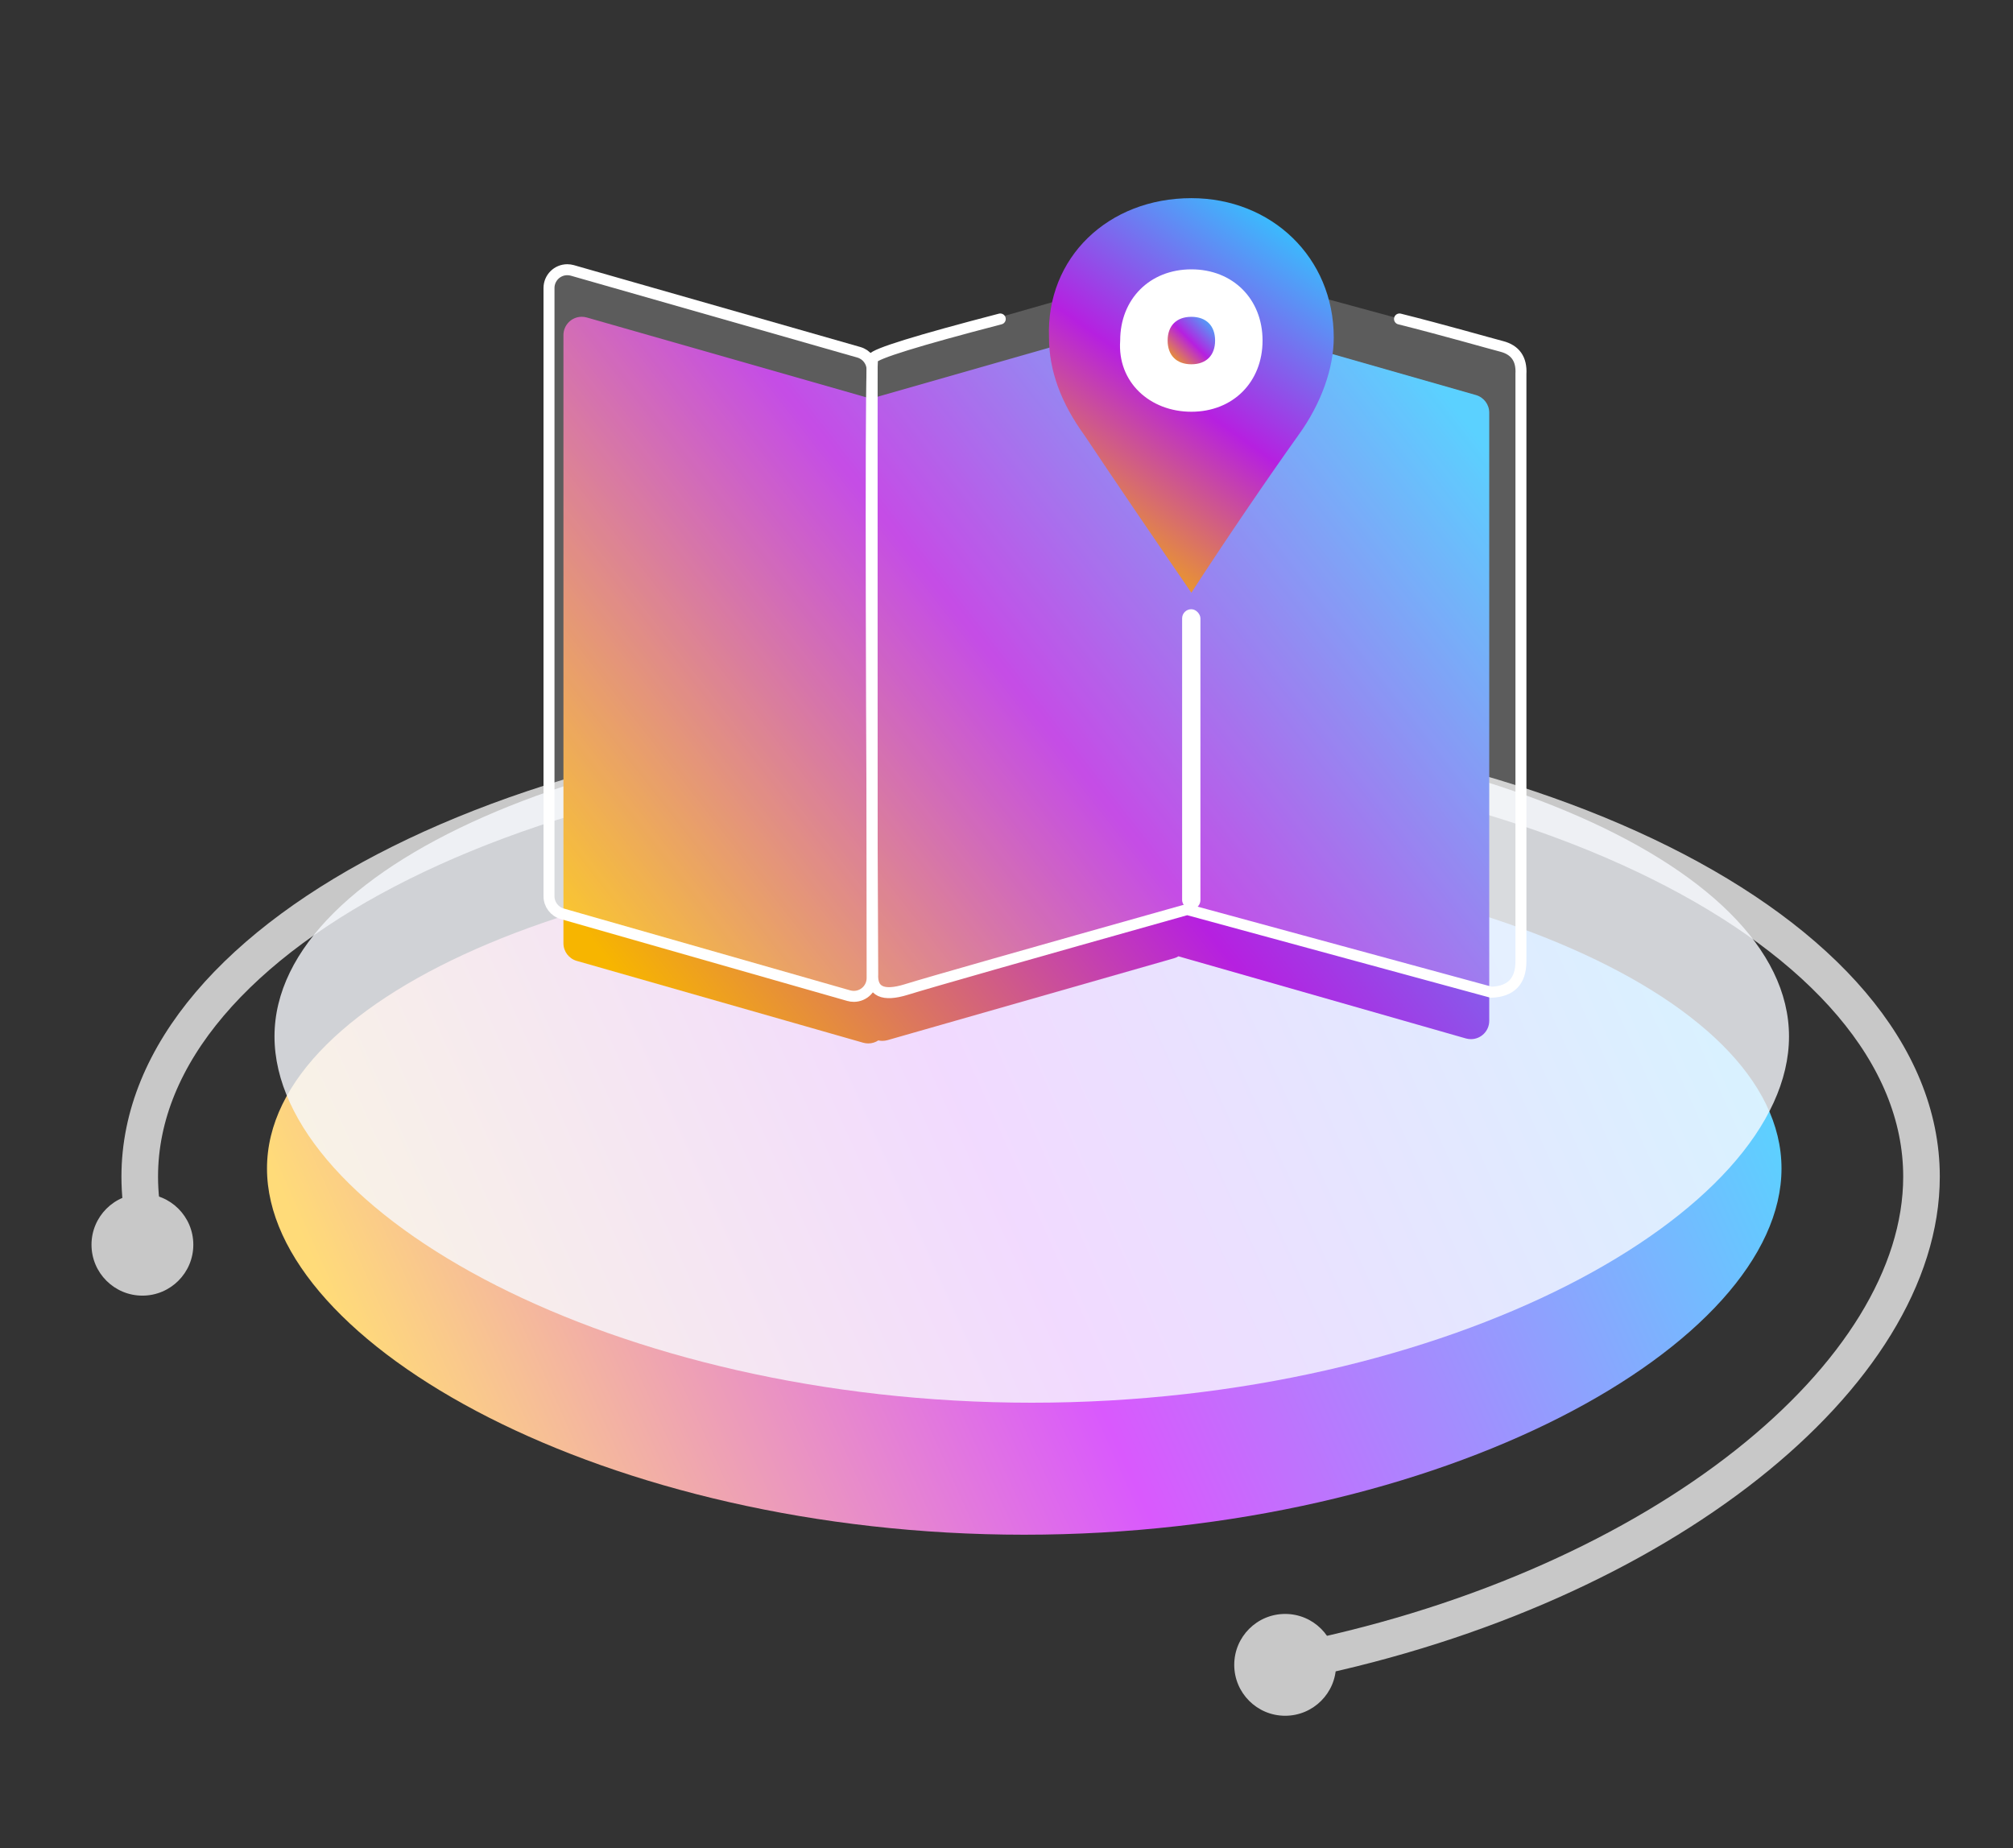
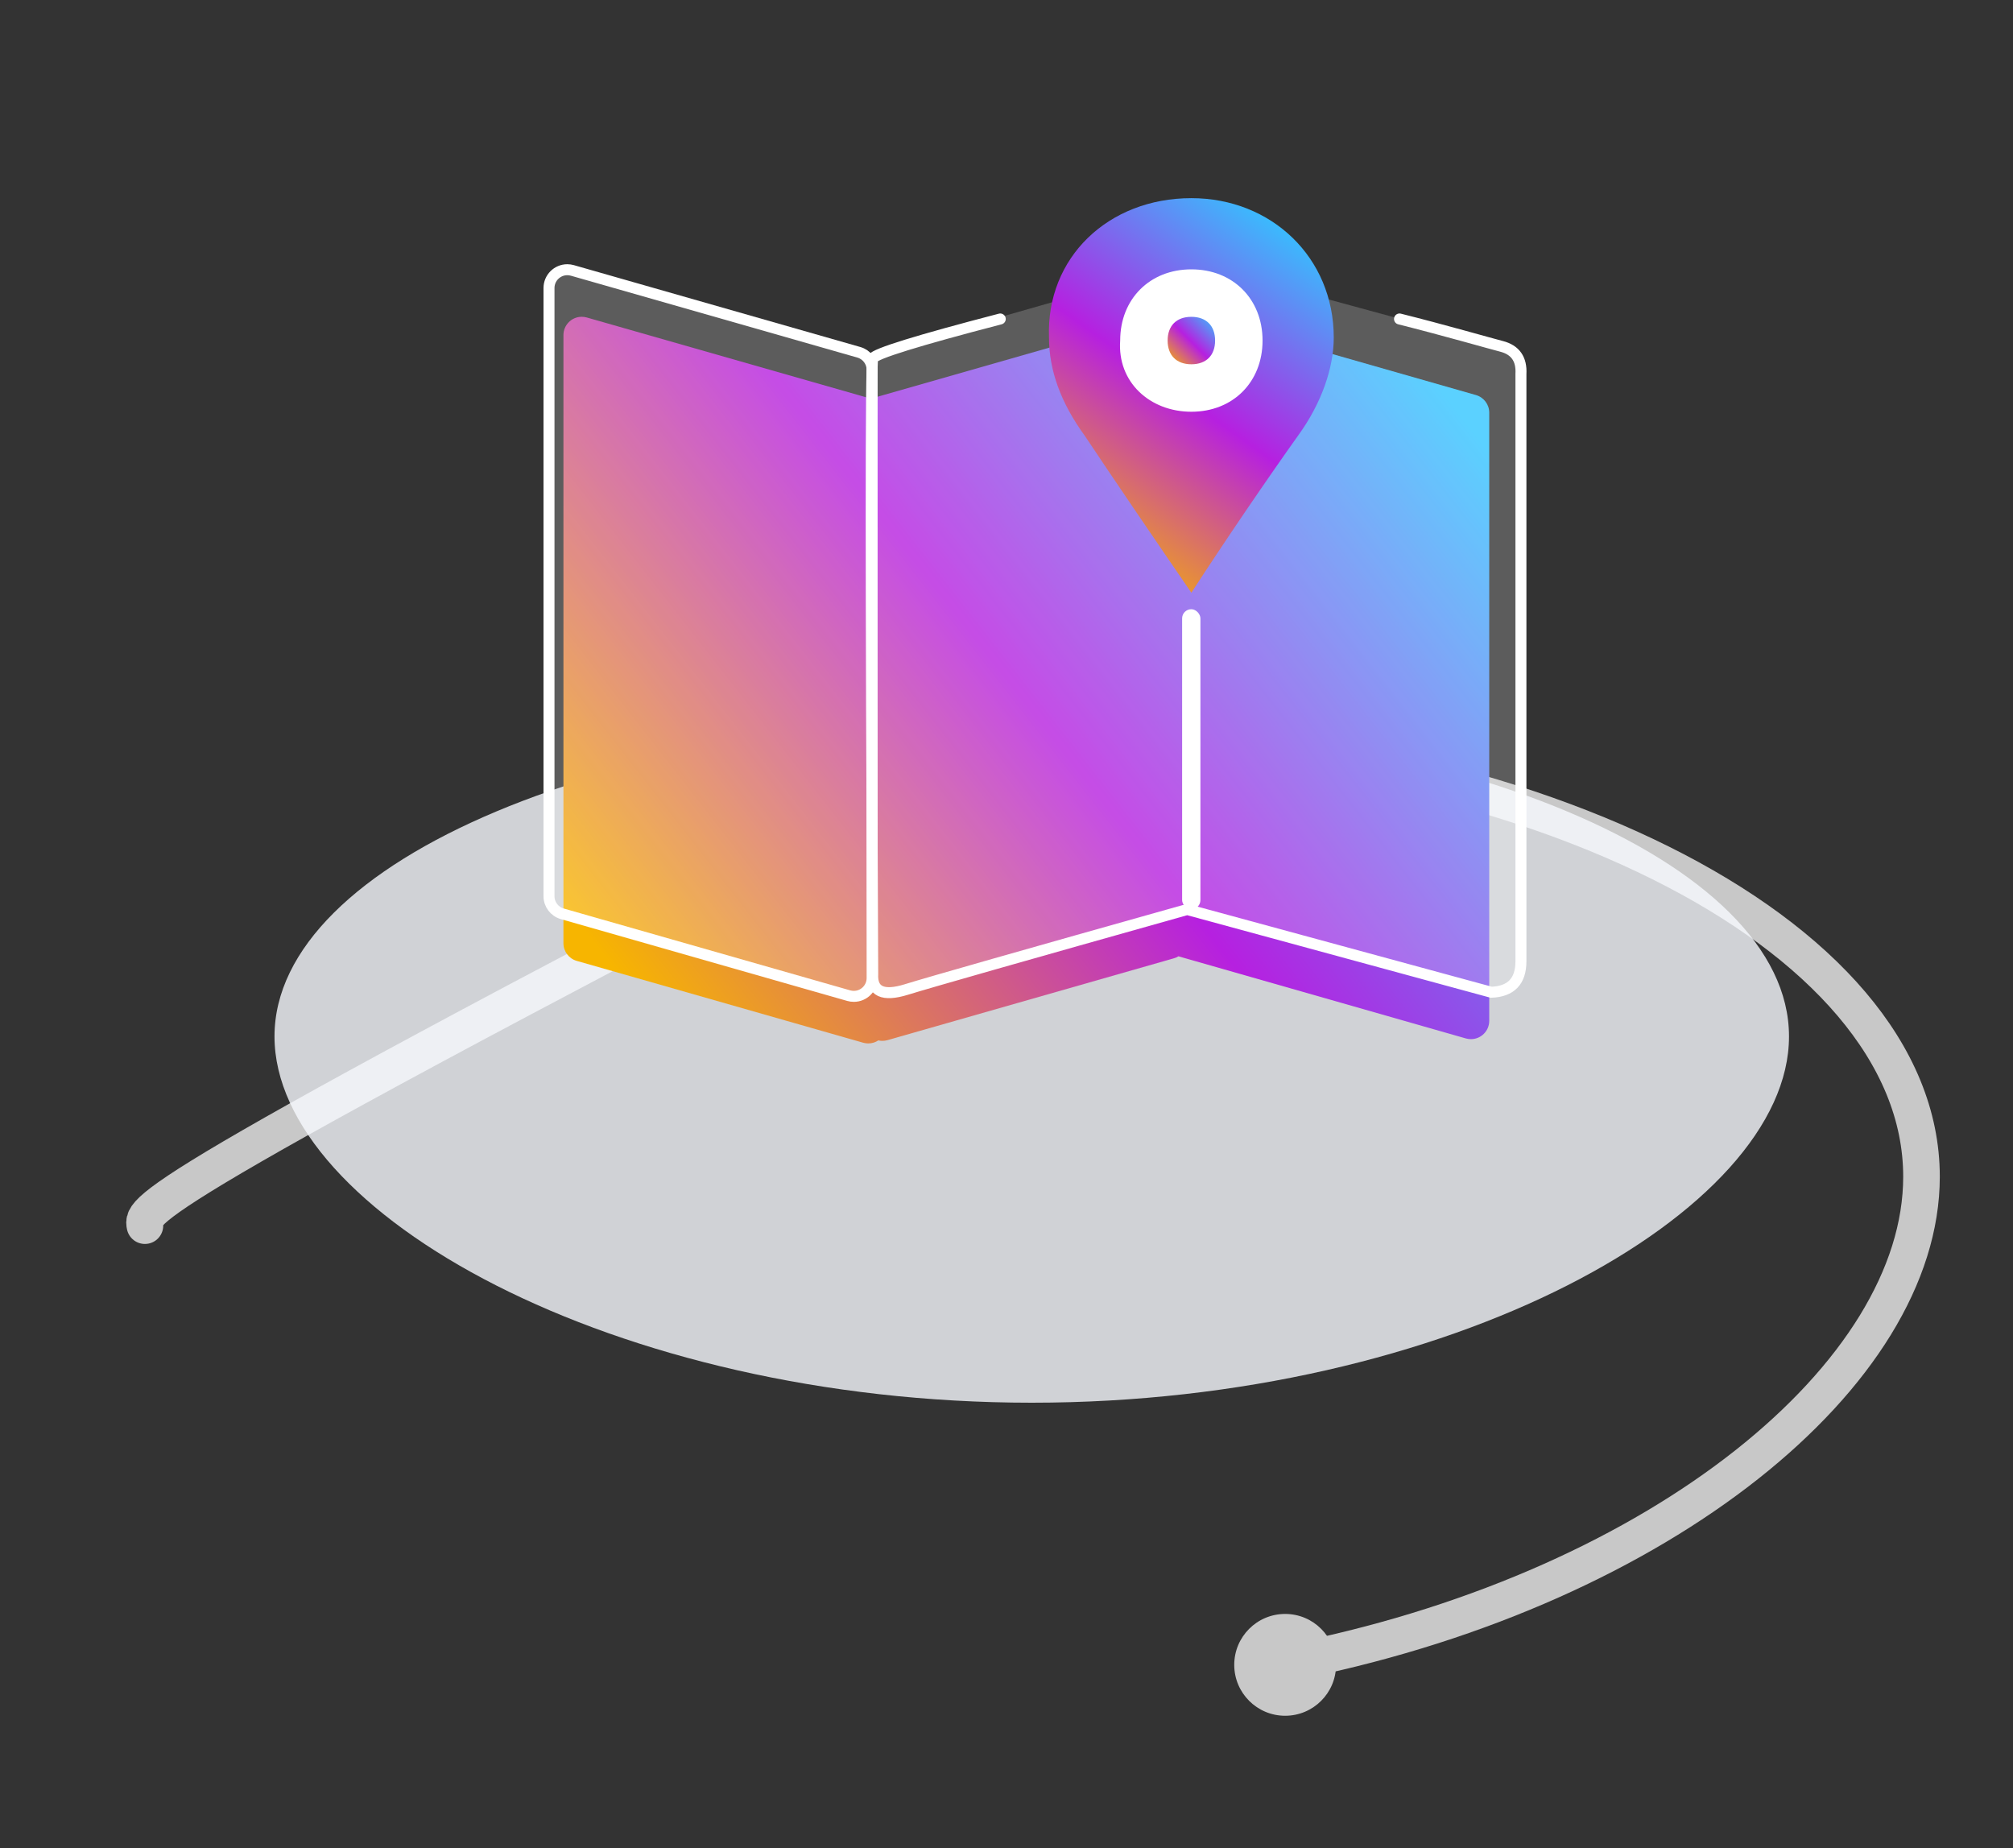
<svg xmlns="http://www.w3.org/2000/svg" width="110px" height="101px" viewBox="0 0 110 101" version="1.1">
  <rect x="0" y="0" width="110" height="101" fill="#333333" stroke="none" />
  <title>9 自动导览</title>
  <defs>
    <linearGradient x1="100%" y1="39.79%" x2="0%" y2="60.21%" id="linearGradient-1">
      <stop stop-color="#5CD1FF" offset="0%" />
      <stop stop-color="#D959FD" offset="51.258%" />
      <stop stop-color="#FFDB79" offset="97.277%" />
    </linearGradient>
    <linearGradient x1="100%" y1="19.098%" x2="0%" y2="80.902%" id="linearGradient-2">
      <stop stop-color="#32C5FF" offset="0%" />
      <stop stop-color="#B620E0" offset="51.258%" />
      <stop stop-color="#F7B500" offset="100%" />
    </linearGradient>
    <linearGradient x1="76.069%" y1="0%" x2="23.931%" y2="100%" id="linearGradient-3">
      <stop stop-color="#32C5FF" offset="0%" />
      <stop stop-color="#B620E0" offset="51.258%" />
      <stop stop-color="#F7B500" offset="100%" />
    </linearGradient>
    <linearGradient x1="100%" y1="0%" x2="0%" y2="100%" id="linearGradient-4">
      <stop stop-color="#32C5FF" offset="0%" />
      <stop stop-color="#B620E0" offset="51.258%" />
      <stop stop-color="#F7B500" offset="100%" />
    </linearGradient>
  </defs>
  <g id="页面-1" stroke="none" stroke-width="1" fill="none" fill-rule="evenodd">
    <g id="A1）VR智慧酒店" transform="translate(-1450, -3902)">
      <g id="6）ICON---" transform="translate(-2, 2980.828)">
        <g id="编组-3" transform="translate(361, 837)">
          <g id="icon" transform="translate(0, 85)">
            <g id="9-自动导览" transform="translate(1091, 0)">
              <rect id="9" fill="#711515" opacity="0" x="0" y="0" width="110" height="100" />
              <g id="-底备份-5" transform="translate(5, 38.421)">
-                 <path d="M66.168,51.454 C85.792,47.407 100,35.86 100,25.047 C100,11.655 78.204,0.798 51.318,0.798 C24.431,0.798 2.636,11.655 2.636,25.047 C2.636,25.936 2.732,26.83 2.919,27.724" id="路径" stroke="#C8C8C8" stroke-width="2" stroke-linecap="round" />
-                 <circle id="椭圆形" fill="#C8C8C8" cx="2.782" cy="28.766" r="2.782" />
+                 <path d="M66.168,51.454 C85.792,47.407 100,35.86 100,25.047 C100,11.655 78.204,0.798 51.318,0.798 C2.636,25.936 2.732,26.83 2.919,27.724" id="路径" stroke="#C8C8C8" stroke-width="2" stroke-linecap="round" />
                <circle id="椭圆形备份-5" fill="#C8C8C8" cx="65.227" cy="51.723" r="2.782" />
-                 <path d="M50.97,44.612 C73.824,44.612 92.35,34.203 92.35,24.6 C92.35,14.998 73.824,7.214 50.97,7.214 C28.117,7.214 9.59,14.998 9.59,24.6 C9.59,34.203 28.117,44.612 50.97,44.612 Z" id="椭圆形" fill="url(#linearGradient-1)" />
                <path d="M51.38,37.399 C74.233,37.399 92.76,26.989 92.76,17.386 C92.76,7.784 74.233,0 51.38,0 C28.526,0 10,7.784 10,17.386 C10,26.989 28.526,37.399 51.38,37.399 Z" id="椭圆形备份-4" fill-opacity="0.8" fill="#F7FAFF" />
              </g>
              <g id="icon-" transform="translate(30, 10)">
                <path d="M34.722,6.248 C34.815,6.248 34.907,6.26 34.997,6.286 L50.653,10.759 C51.083,10.882 51.379,11.274 51.379,11.721 L51.379,44.954 C51.379,45.506 50.931,45.954 50.379,45.954 C50.286,45.954 50.193,45.941 50.104,45.916 L34.447,41.442 L34.399,41.426 C34.356,41.453 34.31,41.476 34.263,41.496 L34.149,41.536 L18.493,46.01 C18.403,46.035 18.311,46.048 18.218,46.048 C18.141,46.048 18.067,46.04 17.995,46.023 C17.839,46.128 17.649,46.188 17.446,46.188 C17.353,46.188 17.261,46.175 17.171,46.15 L1.515,41.677 C1.085,41.554 0.789,41.162 0.789,40.715 L0.789,7.482 C0.789,6.93 1.237,6.482 1.789,6.482 C1.882,6.482 1.975,6.495 2.064,6.52 L17.67,10.978 C17.725,10.942 17.784,10.911 17.847,10.886 L17.943,10.854 L33.6,6.38 C33.689,6.355 33.782,6.342 33.874,6.342 C33.988,6.342 34.097,6.361 34.198,6.395 C34.35,6.302 34.53,6.248 34.722,6.248 Z" id="形状结合" fill="url(#linearGradient-2)" />
                <path d="M1.275,3.948 L16.931,8.422 C17.361,8.544 17.657,8.937 17.657,9.383 L17.657,42.616 C17.657,43.169 17.209,43.616 16.657,43.616 C16.564,43.616 16.471,43.603 16.382,43.578 L0.725,39.105 C0.296,38.982 5.46780743e-17,38.59 0,38.143 L0,4.91 C3.76453835e-16,4.358 0.448,3.91 1,3.91 C1.093,3.91 1.185,3.923 1.275,3.948 Z M35.713,3.696 C35.802,3.696 35.89,3.707 35.976,3.731 L52.374,8.194 C52.809,8.312 53.111,8.708 53.111,9.159 L53.111,42.399 C53.111,42.952 52.664,43.399 52.111,43.399 C52.023,43.399 51.934,43.387 51.849,43.364 L35.451,38.901 C35.304,38.862 35.173,38.791 35.064,38.697 C34.947,38.821 34.795,38.915 34.621,38.965 L34.621,38.965 L18.964,43.438 C18.875,43.463 18.782,43.476 18.69,43.476 C18.137,43.476 17.69,43.029 17.69,42.476 L17.69,42.476 L17.69,9.243 C17.69,8.797 17.986,8.404 18.415,8.282 L18.415,8.282 L34.071,3.808 C34.161,3.783 34.253,3.77 34.346,3.77 C34.592,3.77 34.817,3.858 34.991,4.006 C35.171,3.815 35.428,3.696 35.713,3.696 Z" id="形状结合备份-11" fill-opacity="0.2" fill="#FFFFFF" fill-rule="nonzero" />
                <path d="M1.275,3.948 L16.931,8.422 C17.361,8.544 17.657,8.937 17.657,9.383 L17.657,42.616 C17.657,43.169 17.209,43.616 16.657,43.616 C16.564,43.616 16.471,43.603 16.382,43.578 L0.725,39.105 C0.296,38.982 -4.33900101e-15,38.59 0,38.143 L0,4.91 C-2.8967998e-16,4.358 0.448,3.91 1,3.91 C1.093,3.91 1.185,3.923 1.275,3.948 Z" id="矩形" stroke="#FFFFFF" stroke-width="0.6" fill-rule="nonzero" />
                <path d="M24.659,6.602 C20.142,7.778 17.819,8.497 17.69,8.76 C17.578,9.027 17.578,20.234 17.69,42.383 C17.634,43.351 18.246,43.638 19.526,43.242 C20.805,42.846 25.922,41.388 34.874,38.87 L51.49,43.391 C52.571,43.352 53.111,42.788 53.111,41.7 C53.111,40.613 53.111,29.915 53.111,9.607 C53.157,8.793 52.803,8.29 52.048,8.097 C51.439,7.941 48.814,7.186 46.476,6.602" id="路径-3" stroke="#FFFFFF" stroke-width="0.6" stroke-linecap="round" />
                <rect id="矩形" fill="#FFFFFF" x="34.597" y="22.462" width="1" height="16.395" rx="0.5" />
                <g id="编组-19" transform="translate(27.316, 0)" fill-rule="nonzero">
                  <path d="M7.786,0 C12.163,0 15.567,3.242 15.567,7.619 C15.567,9.239 14.918,11.185 13.622,12.968 C12.001,15.237 9.569,18.803 7.786,21.559 C6.003,18.965 3.572,15.399 1.951,12.968 C0.654,11.185 0.006,9.402 0.006,7.619 C-0.157,3.242 3.247,0 7.786,0 Z" id="路径" fill="url(#linearGradient-3)" />
                  <path d="M7.786,11.671 C10.056,11.671 11.676,10.05 11.676,7.781 C11.676,5.511 10.056,3.89 7.786,3.89 C5.517,3.89 3.896,5.511 3.896,7.781 C3.734,10.05 5.517,11.671 7.786,11.671 Z" id="路径" fill="#FFFFFF" />
                  <path d="M7.786,6.484 C8.597,6.484 9.083,6.97 9.083,7.781 C9.083,8.591 8.597,9.077 7.786,9.077 C6.976,9.077 6.489,8.591 6.489,7.781 C6.489,6.97 6.976,6.484 7.786,6.484 Z" id="路径" fill="url(#linearGradient-4)" />
                </g>
              </g>
            </g>
          </g>
        </g>
      </g>
    </g>
  </g>
</svg>